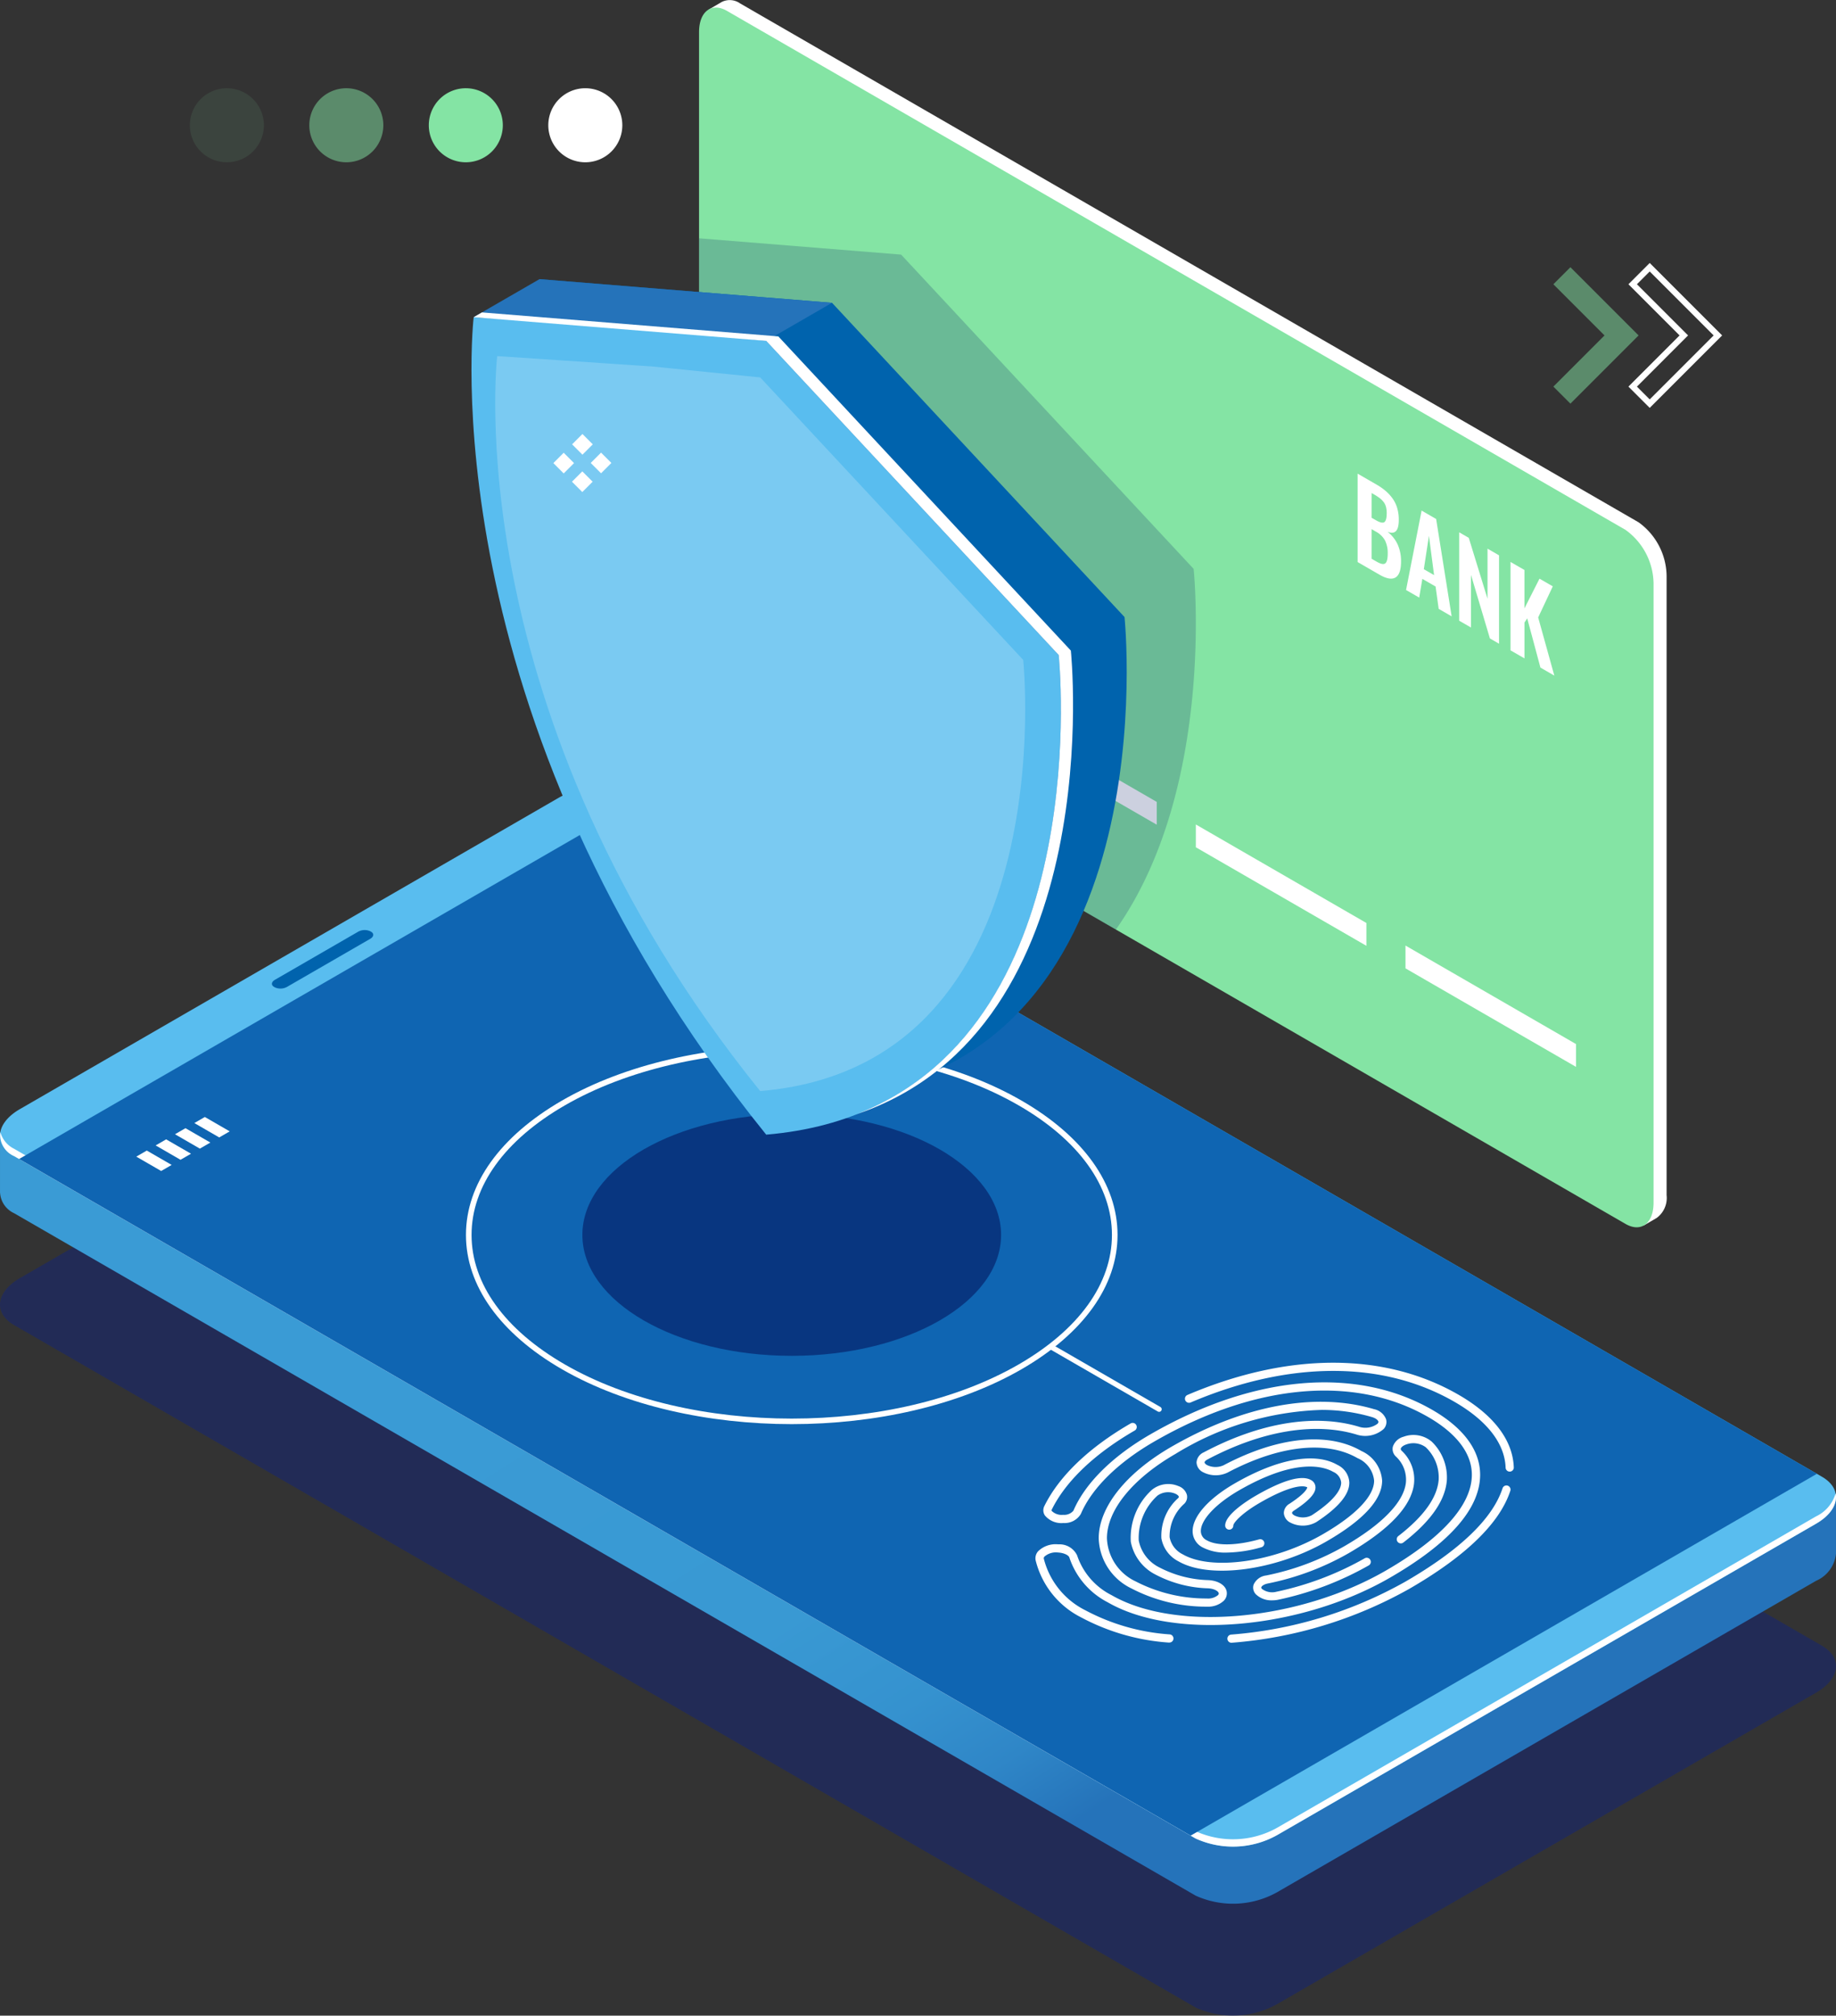
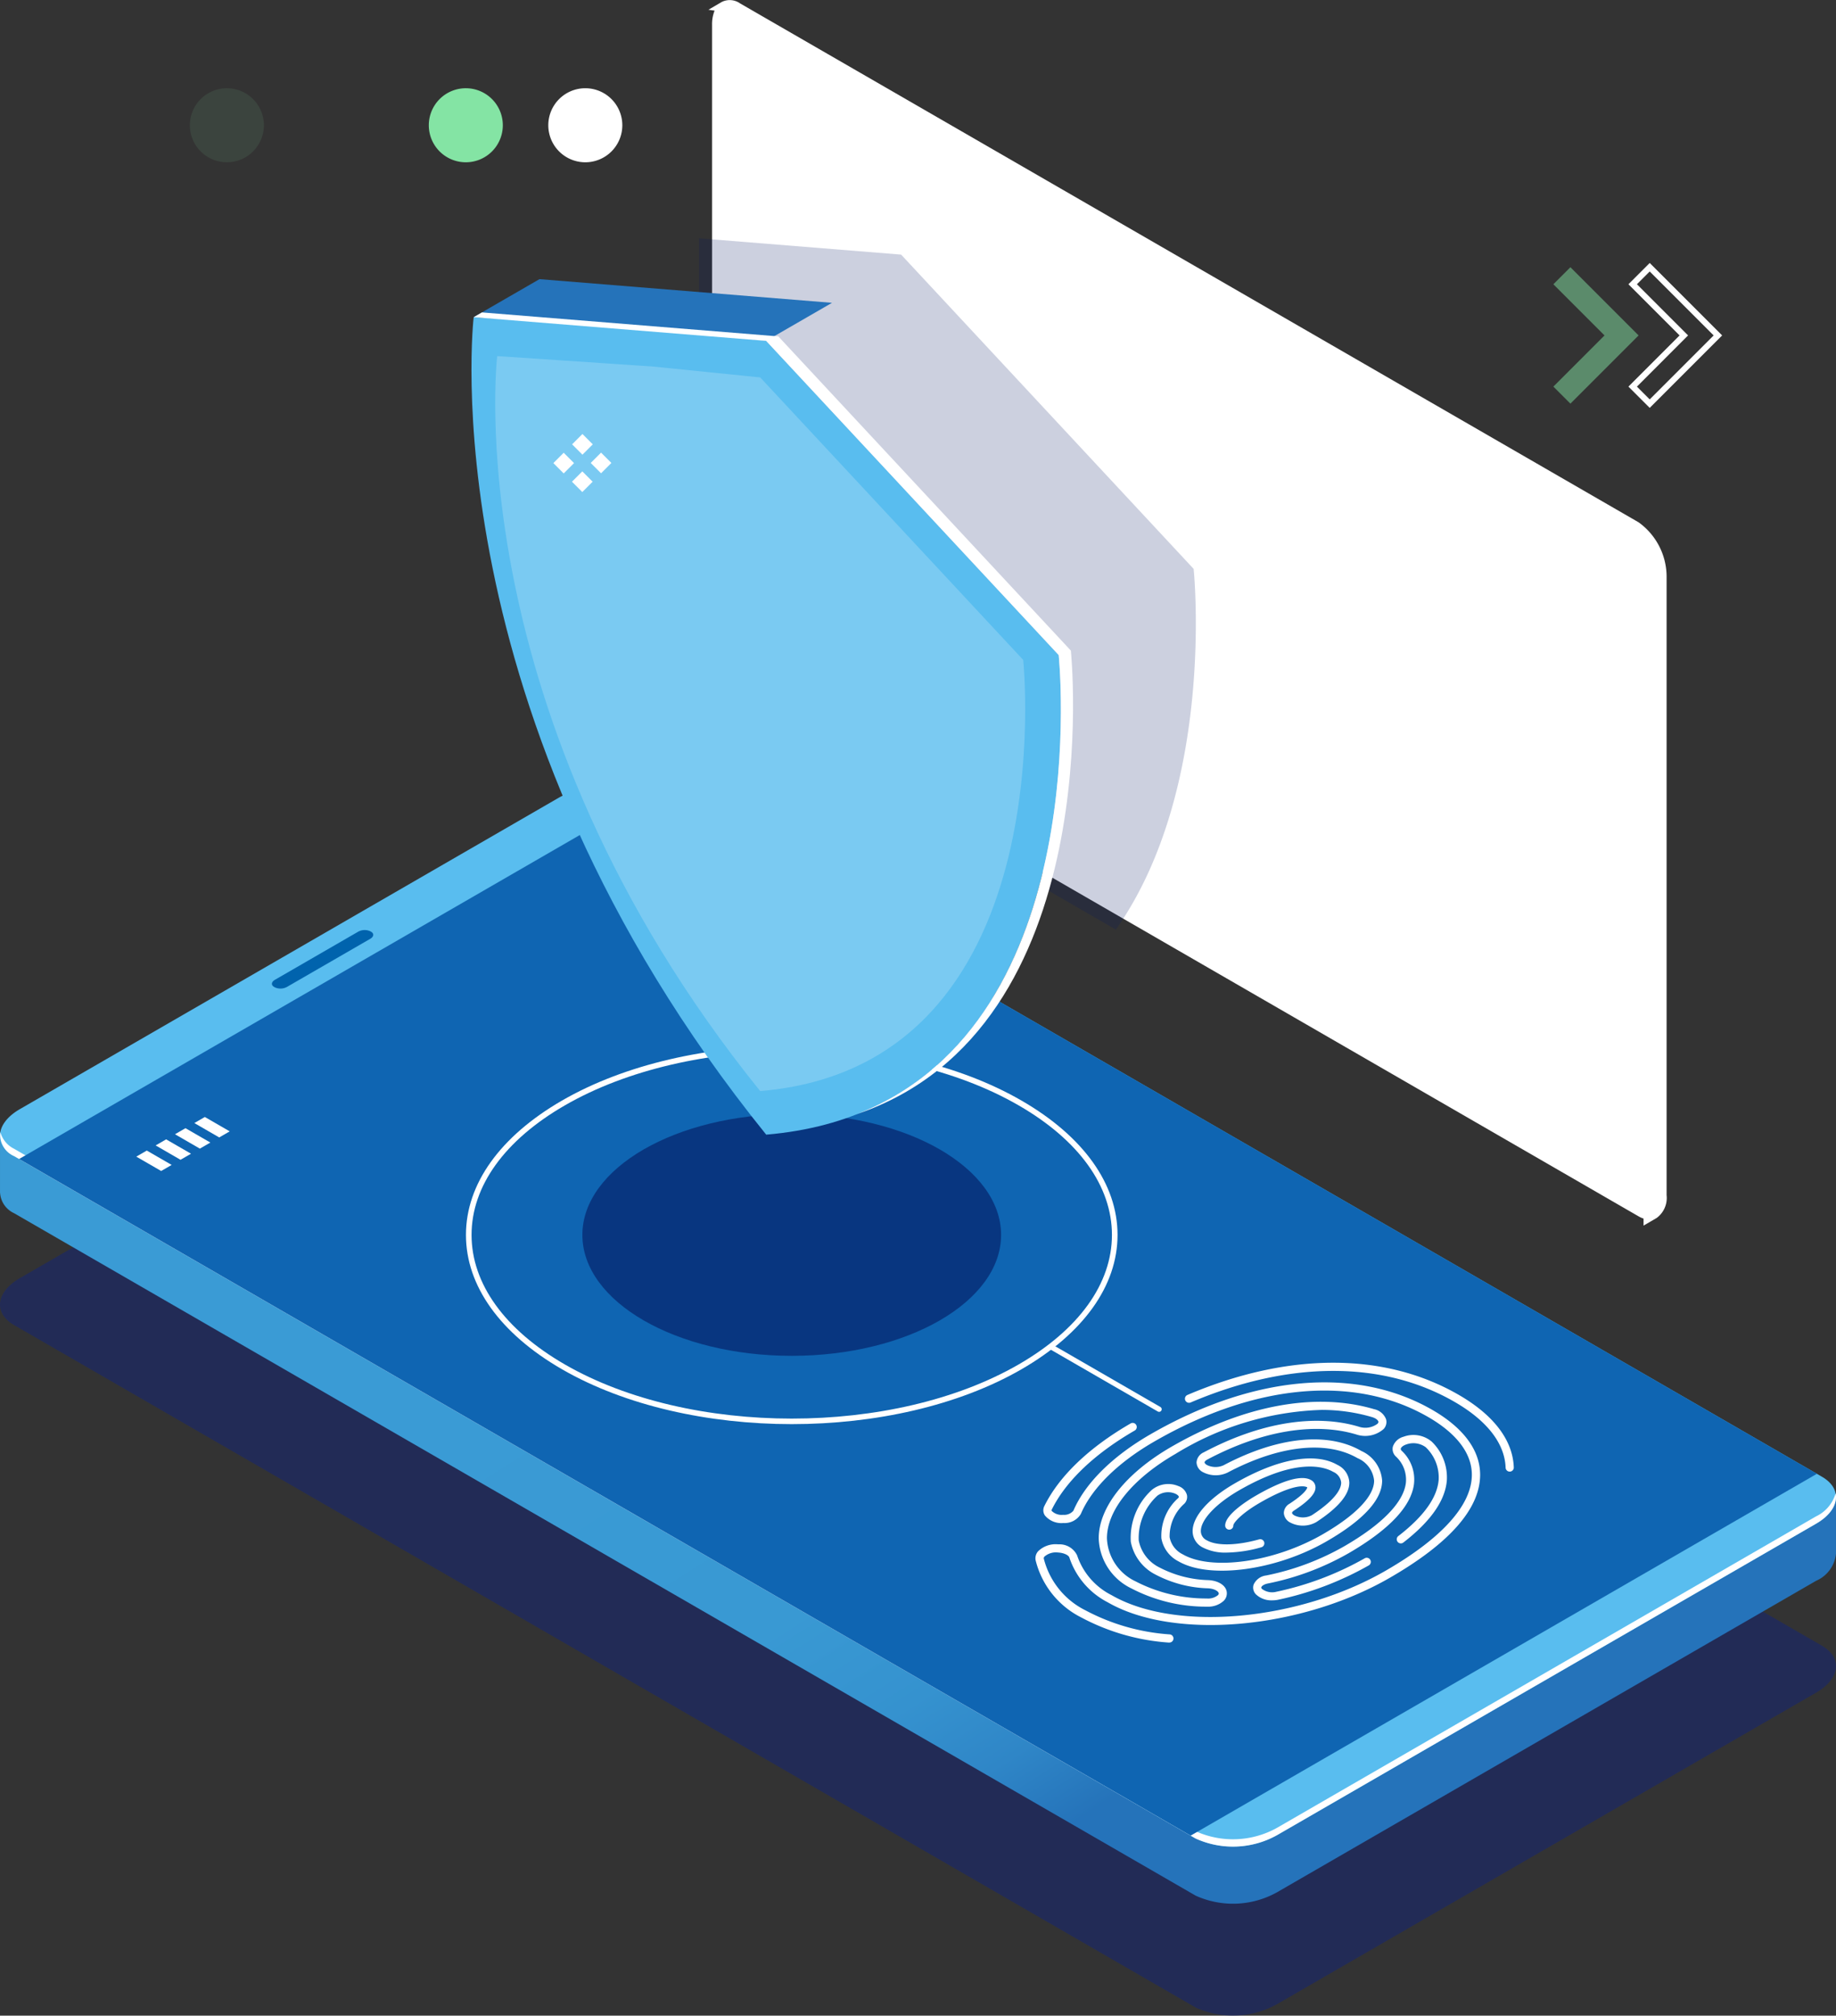
<svg xmlns="http://www.w3.org/2000/svg" id="Group_572" data-name="Group 572" width="167.782" height="184.128" viewBox="0 0 167.782 184.128">
  <rect x="0" y="0" width="167.782" height="184.128" fill="#333333" stroke="none" />
  <defs>
    <linearGradient id="linear-gradient" x1="0.068" y1="0.106" x2="0.916" y2="0.88" gradientUnits="objectBoundingBox">
      <stop offset="0" stop-color="#3a9bd5" />
      <stop offset="0.305" stop-color="#3a9bd5" />
      <stop offset="0.356" stop-color="#3a9bd5" />
      <stop offset="0.599" stop-color="#3999d3" />
      <stop offset="0.688" stop-color="#3592cf" />
      <stop offset="0.752" stop-color="#2f86c7" />
      <stop offset="0.804" stop-color="#2675bb" />
      <stop offset="0.81" stop-color="#2573ba" />
    </linearGradient>
    <linearGradient id="linear-gradient-2" x1="6.44" y1="-1.815" x2="6.999" y2="-1.305" gradientUnits="objectBoundingBox">
      <stop offset="0" stop-color="#59bdef" />
      <stop offset="1" stop-color="#7bdaff" />
    </linearGradient>
    <linearGradient id="linear-gradient-3" x1="-11.939" y1="0.82" x2="-10.511" y2="1.179" gradientUnits="objectBoundingBox">
      <stop offset="0" stop-color="#2573ba" />
      <stop offset="0.907" stop-color="#0364ae" />
      <stop offset="1" stop-color="#0063ad" />
    </linearGradient>
    <linearGradient id="linear-gradient-4" x1="-32.724" y1="0.5" x2="-31.724" y2="0.5" gradientUnits="objectBoundingBox">
      <stop offset="0" stop-color="#0063ad" />
      <stop offset="1" stop-color="#2573ba" />
    </linearGradient>
    <linearGradient id="linear-gradient-5" x1="-12.368" y1="0.896" x2="-11.214" y2="0.896" gradientUnits="objectBoundingBox">
      <stop offset="0" stop-color="#7bdaff" />
      <stop offset="1" stop-color="#59bdef" />
    </linearGradient>
  </defs>
  <g id="Group_562" data-name="Group 562" transform="translate(0 71.811)">
    <path id="Path_413" data-name="Path 413" d="M685.882,269.058l-49.263,28.453a8.265,8.265,0,0,1-7.435.308L521.206,235.478c-1.906-1.1-1.667-3.022.534-4.293L571,202.732a8.265,8.265,0,0,1,7.435-.308l107.978,62.341C688.321,265.866,688.082,267.787,685.882,269.058Z" transform="translate(-519.92 -186.245)" fill="#13247a" opacity="0.5" />
    <path id="Path_414" data-name="Path 414" d="M687.7,247.042l-10.149-1.766L578.438,188.05a8.263,8.263,0,0,0-7.435.309l-45.914,26.52-5.168-.9v5.25h.005a2.2,2.2,0,0,0,1.281,1.875l107.978,62.341a8.265,8.265,0,0,0,7.435-.308l49.263-28.454a3.023,3.023,0,0,0,1.817-2.466h0Z" transform="translate(-519.92 -182.092)" fill="url(#linear-gradient)" />
    <path id="Path_415" data-name="Path 415" d="M685.882,247.35,636.619,275.8a8.26,8.26,0,0,1-7.435.308L521.206,213.77c-1.906-1.1-1.667-3.022.534-4.293L571,181.024a8.265,8.265,0,0,1,7.435-.308l107.978,62.341C688.321,244.158,688.082,246.079,685.882,247.35Z" transform="translate(-519.92 -179.974)" fill="url(#linear-gradient-2)" />
    <path id="Path_416" data-name="Path 416" d="M685.884,259.518l-49.263,28.453a8.265,8.265,0,0,1-7.435.308L521.208,225.938a2.377,2.377,0,0,1-1.251-1.52,2.094,2.094,0,0,0,1.251,2.192L629.186,288.95a8.26,8.26,0,0,0,7.435-.308l49.263-28.453c1.369-.791,1.978-1.833,1.784-2.773A3.333,3.333,0,0,1,685.884,259.518Z" transform="translate(-519.922 -192.813)" fill="#fff" />
    <path id="Path_417" data-name="Path 417" d="M686.665,243.2l-57.231,33.054-107.059-61.81,57.232-33.054Z" transform="translate(-520.629 -180.383)" fill="#0f65b2" />
    <path id="Path_418" data-name="Path 418" d="M563.849,199.262l-7.6,4.389a1.241,1.241,0,0,1-1.116.046l-.077-.045c-.286-.165-.25-.453.08-.644l7.6-4.389a1.237,1.237,0,0,1,1.115-.046l.077.044C564.215,198.783,564.179,199.071,563.849,199.262Z" transform="translate(-530.014 -185.315)" fill="#0063ad" />
    <g id="Group_561" data-name="Group 561" transform="translate(12.455 30.225)">
      <path id="Path_419" data-name="Path 419" d="M540.668,228.1l-.96.554-2.273-1.312.96-.554Z" transform="translate(-537.435 -223.722)" fill="#fff" />
      <path id="Path_420" data-name="Path 420" d="M543.154,226.661l-.96.554-2.273-1.312.96-.554Z" transform="translate(-538.153 -223.307)" fill="#fff" />
      <path id="Path_421" data-name="Path 421" d="M545.64,225.226l-.96.554-2.273-1.313.96-.554Z" transform="translate(-538.871 -222.892)" fill="#fff" />
      <path id="Path_422" data-name="Path 422" d="M548.127,223.79l-.96.554-2.273-1.313.96-.554Z" transform="translate(-539.589 -222.478)" fill="#fff" />
    </g>
  </g>
  <g id="Group_563" data-name="Group 563" transform="translate(17.346 8.06)">
    <path id="Path_423" data-name="Path 423" d="M593.764,90.324a3.382,3.382,0,1,1-3.382,3.382A3.382,3.382,0,0,1,593.764,90.324Z" transform="translate(-557.622 -90.324)" fill="#fff" />
    <path id="Path_424" data-name="Path 424" d="M578.408,90.324a3.382,3.382,0,1,1-3.383,3.382A3.382,3.382,0,0,1,578.408,90.324Z" transform="translate(-553.185 -90.324)" fill="#84e4a4" />
-     <path id="Path_425" data-name="Path 425" d="M563.052,90.324a3.382,3.382,0,1,1-3.383,3.382A3.382,3.382,0,0,1,563.052,90.324Z" transform="translate(-548.749 -90.324)" fill="#84e4a4" opacity="0.5" />
    <path id="Path_426" data-name="Path 426" d="M547.7,90.324a3.382,3.382,0,1,1-3.382,3.382A3.382,3.382,0,0,1,547.7,90.324Z" transform="translate(-544.313 -90.324)" fill="#84e4a4" opacity="0.1" />
  </g>
  <ellipse id="Ellipse_52" data-name="Ellipse 52" cx="19.132" cy="11.046" rx="19.132" ry="11.046" transform="translate(53.22 101.761)" fill="#041860" opacity="0.6" />
  <path id="Path_427" data-name="Path 427" d="M609.572,247.887c-7.6,0-15.209-1.672-21-5.014-5.657-3.266-8.773-7.624-8.773-12.271s3.115-9,8.772-12.27c11.579-6.684,30.418-6.684,42,0,5.657,3.266,8.773,7.624,8.773,12.271s-3.115,9-8.772,12.27C624.78,246.215,617.176,247.887,609.572,247.887Zm0-34.066c-7.513,0-15.024,1.651-20.743,4.953-5.493,3.17-8.518,7.371-8.518,11.828s3.025,8.658,8.518,11.829c11.438,6.6,30.048,6.6,41.485,0,5.493-3.172,8.518-7.372,8.518-11.829s-3.025-8.658-8.518-11.829C624.6,215.472,617.083,213.821,609.572,213.821Z" transform="translate(-537.218 -117.795)" fill="#fff" />
  <g id="Group_566" data-name="Group 566" transform="translate(63.882 0)">
    <path id="Path_428" data-name="Path 428" d="M695.959,126.7,613.851,79.3a1.635,1.635,0,0,0-1.673-.132v0l-1.22.713.565.08a3.257,3.257,0,0,0-.232,1.28V137.8a6.131,6.131,0,0,0,2.56,4.891L695.959,190.1a2.483,2.483,0,0,0,.454.206v.641l1.227-.715h-.007a2.264,2.264,0,0,0,.887-2.068V131.592A6.131,6.131,0,0,0,695.959,126.7Z" transform="translate(-610.101 -78.99)" fill="#fff" />
-     <path id="Path_429" data-name="Path 429" d="M694.421,191.074l-82.108-47.405a6.131,6.131,0,0,1-2.56-4.891V82.206c0-1.885,1.146-2.751,2.56-1.936l82.108,47.406a6.131,6.131,0,0,1,2.56,4.891v56.572C696.981,191.025,695.835,191.891,694.421,191.074Z" transform="translate(-609.753 -79.271)" fill="#84e4a4" />
    <g id="Group_564" data-name="Group 564" transform="translate(60.184 43.267)">
      <path id="Path_430" data-name="Path 430" d="M694.386,147.908v-8.075l1.712.989a5.566,5.566,0,0,1,.845.587,3.857,3.857,0,0,1,.641.7,2.927,2.927,0,0,1,.424.886,3.708,3.708,0,0,1,.139,1.068q0,1.494-1.03,1.077a3.169,3.169,0,0,1,.927,1.161,3.719,3.719,0,0,1,.309,1.555q0,1.152-.5,1.458t-1.463-.248Zm1.274-4.048.4.23q.561.322.772.168c.14-.1.211-.375.211-.814a2.225,2.225,0,0,0-.07-.593,1.227,1.227,0,0,0-.234-.454,2.025,2.025,0,0,0-.365-.351,5.642,5.642,0,0,0-.534-.343l-.177-.1Zm0,3.745.468.27c.38.219.644.27.789.149s.219-.415.219-.886a2.587,2.587,0,0,0-.246-1.2,2.061,2.061,0,0,0-.829-.806l-.4-.232Z" transform="translate(-694.386 -139.833)" fill="#fff" />
      <path id="Path_431" data-name="Path 431" d="M700.608,151.833l1.422-7.254,1.328.767,1.417,8.893-1.185-.684-.282-2.039-1.21-.7-.287,1.71Zm1.624-1.9.937.54-.469-3.587Z" transform="translate(-696.183 -141.204)" fill="#fff" />
      <path id="Path_432" data-name="Path 432" d="M707.436,155.442v-8.075l.877.506,1.713,5.563v-4.574l1.054.608v8.075l-.835-.482-1.729-5.806v4.807Z" transform="translate(-698.156 -142.009)" fill="#fff" />
-       <path id="Path_433" data-name="Path 433" d="M714.032,159.25v-8.075l1.274.736v3.507l1.375-2.714,1.215.7-1.336,2.842,1.476,5.313-1.27-.733-1.206-4.494-.253.379v3.274Z" transform="translate(-700.061 -143.11)" fill="#fff" />
    </g>
    <g id="Group_565" data-name="Group 565" transform="translate(7.083 53.194)">
      <path id="Path_434" data-name="Path 434" d="M635.3,164.875l-15.586-9v-2.083l15.586,9Z" transform="translate(-619.714 -153.793)" fill="#fff" />
      <path id="Path_435" data-name="Path 435" d="M662.242,180.429l-15.586-9v-2.083l15.586,9Z" transform="translate(-627.497 -158.287)" fill="#fff" />
      <path id="Path_436" data-name="Path 436" d="M689.183,195.984l-15.586-9V184.9l15.586,9Z" transform="translate(-635.28 -162.78)" fill="#fff" />
      <path id="Path_437" data-name="Path 437" d="M716.124,211.538l-15.586-9v-2.083l15.586,9Z" transform="translate(-643.063 -167.274)" fill="#fff" />
    </g>
  </g>
  <path id="Path_438" data-name="Path 438" d="M628.22,111.089,609.753,109.6v37.743a6.133,6.133,0,0,0,2.56,4.892l35.53,20.513c9.183-13.013,7.108-32.95,7.108-32.95Z" transform="translate(-545.871 -87.831)" fill="#041860" opacity="0.2" />
  <g id="Group_568" data-name="Group 568" transform="translate(43.085 25.499)">
    <g id="Group_567" data-name="Group 567">
-       <path id="Path_439" data-name="Path 439" d="M642.629,145.714,615.9,117.01l-26.731-2.163s-4.3,36.236,26.731,74.671C646.924,186.911,642.629,145.714,642.629,145.714Z" transform="translate(-582.951 -114.848)" fill="url(#linear-gradient-3)" />
      <path id="Path_440" data-name="Path 440" d="M586.806,114.848l-6.014,3.472,26.731,2.163,6.014-3.472Z" transform="translate(-580.59 -114.848)" fill="url(#linear-gradient-4)" />
      <path id="Path_441" data-name="Path 441" d="M634.171,150.6l-26.73-28.7-10.992-1.111-15.739-1.052s-4.3,36.236,26.731,74.671C638.467,191.794,634.171,150.6,634.171,150.6Z" transform="translate(-580.508 -116.259)" fill="url(#linear-gradient-5)" />
      <path id="Path_442" data-name="Path 442" d="M634.253,150.42l-26.731-28.7-26.73-2.163.755-.437,27.086,2.192,26.731,28.7s3.586,34.439-19.519,42.331C637.723,183.743,634.253,150.42,634.253,150.42Z" transform="translate(-580.59 -116.081)" fill="#fff" />
    </g>
    <path id="Path_443" data-name="Path 443" d="M631.808,152.488l-24.034-25.806-9.882-1-14.151-.946s-3.863,32.581,24.033,67.137C635.67,189.529,631.808,152.488,631.808,152.488Z" transform="translate(-581.389 -117.705)" fill="#fff" opacity="0.2" />
  </g>
  <g id="Group_569" data-name="Group 569" transform="translate(50.568 39.645)">
    <rect id="Rectangle_352" data-name="Rectangle 352" width="1.336" height="1.336" transform="translate(0.945 1.713) rotate(45)" fill="#fff" />
    <rect id="Rectangle_353" data-name="Rectangle 353" width="1.336" height="1.336" transform="matrix(0.707, 0.707, -0.707, 0.707, 4.359, 1.701)" fill="#fff" />
    <rect id="Rectangle_354" data-name="Rectangle 354" width="1.336" height="1.336" transform="translate(2.658 0) rotate(45)" fill="#fff" />
    <rect id="Rectangle_355" data-name="Rectangle 355" width="1.336" height="1.336" transform="matrix(0.707, 0.707, -0.707, 0.707, 2.646, 3.414)" fill="#fff" />
  </g>
  <g id="Group_570" data-name="Group 570" transform="translate(141.956 24.022)">
    <path id="Path_444" data-name="Path 444" d="M731.132,126.009l-1.945-1.945,4.674-4.675-4.674-4.674,1.945-1.945,6.62,6.619Zm-1.168-1.945,1.168,1.168,5.843-5.843-5.843-5.843-1.168,1.168,4.674,4.674Z" transform="translate(-722.33 -112.77)" fill="#fff" />
    <path id="Path_445" data-name="Path 445" d="M721.1,113.316l-1.557,1.557,4.674,4.674-4.674,4.674,1.557,1.557,4.674-4.674,1.557-1.557Z" transform="translate(-719.545 -112.928)" fill="#84e4a4" opacity="0.5" />
  </g>
  <g id="Group_571" data-name="Group 571" transform="translate(94.626 124.482)">
-     <path id="Path_446" data-name="Path 446" d="M678.027,284.175a.374.374,0,0,1-.029-.747,38.5,38.5,0,0,0,15.893-4.821c5-2.889,8-5.765,8.907-8.549a.374.374,0,0,1,.711.232c-.966,2.964-4.075,5.98-9.244,8.964a39.26,39.26,0,0,1-16.208,4.919Z" transform="translate(-660.113 -258.594)" fill="#fff" />
    <path id="Path_447" data-name="Path 447" d="M701.871,263.988a.373.373,0,0,1-.373-.36c-.08-2.216-1.693-4.294-4.664-6.009-6.57-3.794-15.138-3.773-24.127.057a.374.374,0,0,1-.293-.688c9.21-3.923,18.015-3.929,24.793-.016,3.206,1.851,4.948,4.143,5.038,6.629a.373.373,0,0,1-.36.387Z" transform="translate(-658.534 -254.041)" fill="#fff" />
    <path id="Path_448" data-name="Path 448" d="M665.206,280.335h-.036a19.871,19.871,0,0,1-7.992-2.291A7.977,7.977,0,0,1,653,272.813a.964.964,0,0,1,.239-.829,2.292,2.292,0,0,1,1.831-.621,1.782,1.782,0,0,1,1.72,1,6.311,6.311,0,0,0,3.159,3.644c5.835,3.369,17.071,2.362,25.048-2.243,5.147-2.972,7.868-6,7.868-8.76,0-1.942-1.378-3.765-3.984-5.269-6.724-3.882-15.854-3.065-25.047,2.242-3.317,1.915-5.7,4.261-6.7,6.606a1.728,1.728,0,0,1-1.6.831,1.955,1.955,0,0,1-1.687-.693.847.847,0,0,1-.051-.85c1.354-2.744,4.085-5.358,7.9-7.56a.374.374,0,0,1,.374.647c-3.685,2.127-6.313,4.632-7.6,7.243a.1.1,0,0,0,.011.116,1.292,1.292,0,0,0,1.038.348,1.094,1.094,0,0,0,.935-.377c1.065-2.493,3.554-4.964,7.01-6.96,9.431-5.445,18.833-6.262,25.8-2.242,2.851,1.646,4.358,3.692,4.358,5.917,0,3.085-2.773,6.25-8.242,9.407-8.183,4.725-19.755,5.73-25.795,2.243a7.12,7.12,0,0,1-3.5-4.086c-.056-.2-.47-.429-1.041-.459a1.592,1.592,0,0,0-1.226.364c-.089.1-.075.169-.07.193a7.257,7.257,0,0,0,3.814,4.728,19.139,19.139,0,0,0,7.689,2.194.373.373,0,0,1-.034.745Z" transform="translate(-652.987 -254.771)" fill="#fff" />
    <path id="Path_449" data-name="Path 449" d="M682.7,278.432a2.053,2.053,0,0,1-1.491-.55A.884.884,0,0,1,681,277a1.44,1.44,0,0,1,1.152-.84,23.837,23.837,0,0,0,7.1-2.649c3.455-1.994,5.411-3.987,5.658-5.762a2.874,2.874,0,0,0-.914-2.461.937.937,0,0,1-.272-.885,1.4,1.4,0,0,1,.971-.913,2.6,2.6,0,0,1,2.576.438,4.533,4.533,0,0,1,1.388,3.541c-.144,1.846-1.48,3.755-3.97,5.678a.374.374,0,1,1-.457-.592c2.316-1.787,3.555-3.518,3.681-5.144a3.819,3.819,0,0,0-1.186-2.969,1.916,1.916,0,0,0-1.784-.247c-.324.114-.468.276-.492.379,0,.022-.021.09.081.194a3.584,3.584,0,0,1,1.118,3.085c-.284,2.04-2.311,4.162-6.025,6.307a24.627,24.627,0,0,1-7.328,2.734c-.353.071-.554.227-.592.341-.006.019-.021.065.055.149a1.529,1.529,0,0,0,1.318.264,28.116,28.116,0,0,0,8.058-3.047.374.374,0,1,1,.374.647,28.864,28.864,0,0,1-8.274,3.131A2.61,2.61,0,0,1,682.7,278.432Z" transform="translate(-661.066 -256.726)" fill="#fff" />
    <path id="Path_450" data-name="Path 450" d="M671.048,277.774h-.088a14.77,14.77,0,0,1-6.845-1.661,5.258,5.258,0,0,1-3-4.583c0-2.833,2.482-5.958,6.638-8.357,6.585-3.8,13.164-5.023,18.526-3.44a1.5,1.5,0,0,1,1.094.913.936.936,0,0,1-.22.9h0a2.553,2.553,0,0,1-2.492.5c-3.831-1.149-8.667-.336-13.618,2.288-.186.1-.253.2-.254.261s.083.161.214.238a1.789,1.789,0,0,0,1.533.02c4.924-2.6,9.511-3.077,12.585-1.3a3.208,3.208,0,0,1,1.894,2.708c0,1.736-1.705,3.6-5.067,5.542-4.608,2.66-10.682,3.483-13.541,1.832a2.945,2.945,0,0,1-1.564-2.1,4.614,4.614,0,0,1,1.535-3.68c.068-.073.059-.114.056-.128-.017-.076-.129-.193-.343-.282a1.667,1.667,0,0,0-1.6.18,5.223,5.223,0,0,0-1.719,4.1,3.487,3.487,0,0,0,1.905,2.473,10.252,10.252,0,0,0,4.473,1.151c.954.054,1.643.529,1.673,1.156a.955.955,0,0,1-.292.742A2.1,2.1,0,0,1,671.048,277.774Zm10.37-17.971a27.079,27.079,0,0,0-13.287,4.016c-3.922,2.264-6.264,5.147-6.264,7.71a4.553,4.553,0,0,0,2.622,3.936,14.041,14.041,0,0,0,6.5,1.561,1.418,1.418,0,0,0,1.019-.3.231.231,0,0,0,.08-.154c-.009-.191-.382-.44-.97-.474a10.987,10.987,0,0,1-4.8-1.249,4.248,4.248,0,0,1-2.271-3.007,5.929,5.929,0,0,1,1.909-4.723,2.362,2.362,0,0,1,2.433-.363,1.209,1.209,0,0,1,.787.811.875.875,0,0,1-.236.8,3.979,3.979,0,0,0-1.345,3.061,2.2,2.2,0,0,0,1.2,1.565c2.652,1.531,8.393.709,12.794-1.832,3.026-1.747,4.693-3.485,4.693-4.895a2.487,2.487,0,0,0-1.52-2.061c-2.847-1.643-7.17-1.164-11.862,1.316a2.52,2.52,0,0,1-2.256-.033,1.041,1.041,0,0,1-.588-.9,1.086,1.086,0,0,1,.651-.908c5.125-2.718,10.161-3.551,14.182-2.345a1.852,1.852,0,0,0,1.713-.277h0c.094-.107.074-.174.067-.2-.037-.127-.233-.3-.588-.405A16.389,16.389,0,0,0,681.418,259.8Zm5.456,1.494h0Z" transform="translate(-655.336 -255.49)" fill="#fff" />
    <path id="Path_451" data-name="Path 451" d="M676.309,274.936a4.482,4.482,0,0,1-2.212-.472,1.671,1.671,0,0,1-.915-1.489c0-1.336,1.439-2.965,3.85-4.357,3.912-2.259,7.329-2.876,9.378-1.694a1.879,1.879,0,0,1,1.091,1.589c.029,1.09-.986,2.315-3.019,3.639a2.489,2.489,0,0,1-2.376.042,1.055,1.055,0,0,1-.587-.861.994.994,0,0,1,.511-.854c1.631-1.059,1.63-1.5,1.63-1.5-.455-.264-1.83-.039-4.32,1.4-1.727,1-2.441,1.852-2.439,2.088a.373.373,0,0,1-.371.375h0a.373.373,0,0,1-.373-.371c-.008-1.03,2.151-2.357,2.812-2.739,1.71-.987,3.97-2.037,5.034-1.42a.757.757,0,0,1,.407.646c.009.366-.184.987-1.97,2.145-.107.07-.173.149-.171.208s.058.143.215.233a1.755,1.755,0,0,0,1.594-.021c2.36-1.539,2.692-2.536,2.679-2.994a1.192,1.192,0,0,0-.718-.962c-.856-.494-3.411-1.318-8.629,1.694-2.112,1.22-3.477,2.676-3.477,3.71a.937.937,0,0,0,.542.842c.908.523,2.692.494,4.772-.079a.374.374,0,1,1,.2.72A12.053,12.053,0,0,1,676.309,274.936Z" transform="translate(-658.821 -257.593)" fill="#fff" />
  </g>
  <path id="Path_452" data-name="Path 452" d="M664.78,257.851a.238.238,0,0,1-.119-.032l-9.845-5.683a.237.237,0,0,1,.238-.411l9.845,5.683a.238.238,0,0,1-.119.443Z" transform="translate(-558.855 -128.881)" fill="#fff" />
</svg>